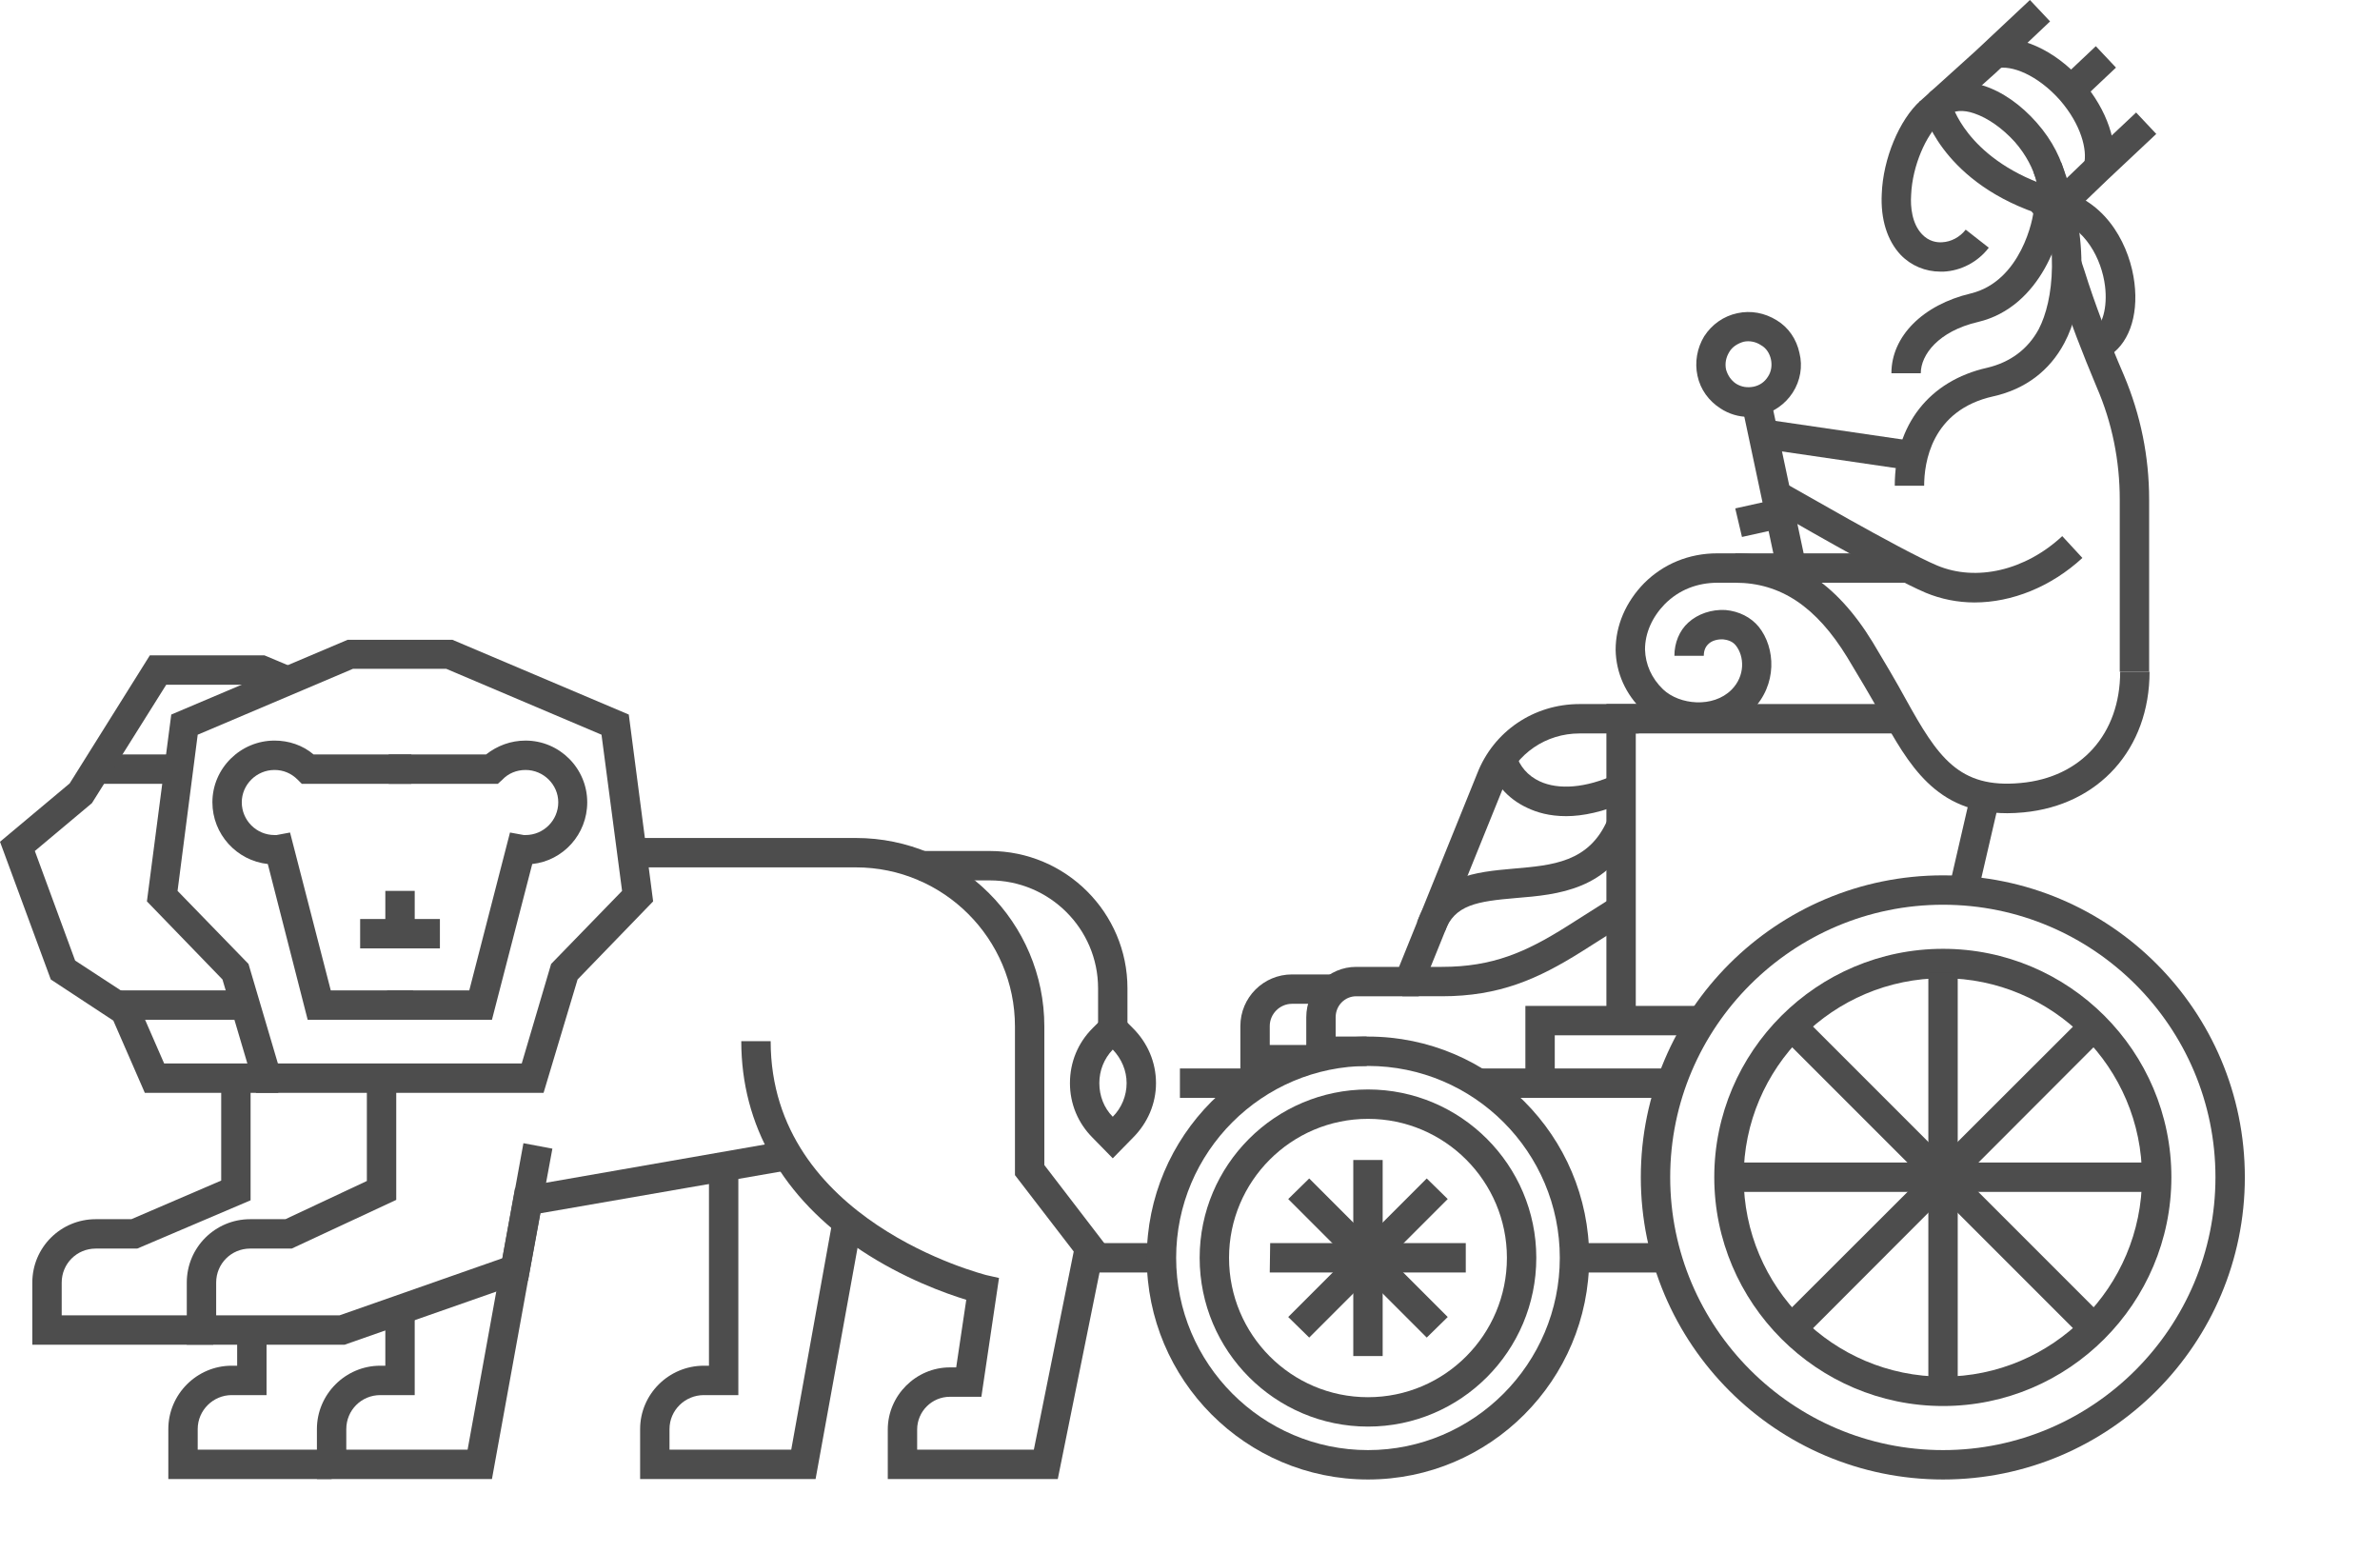
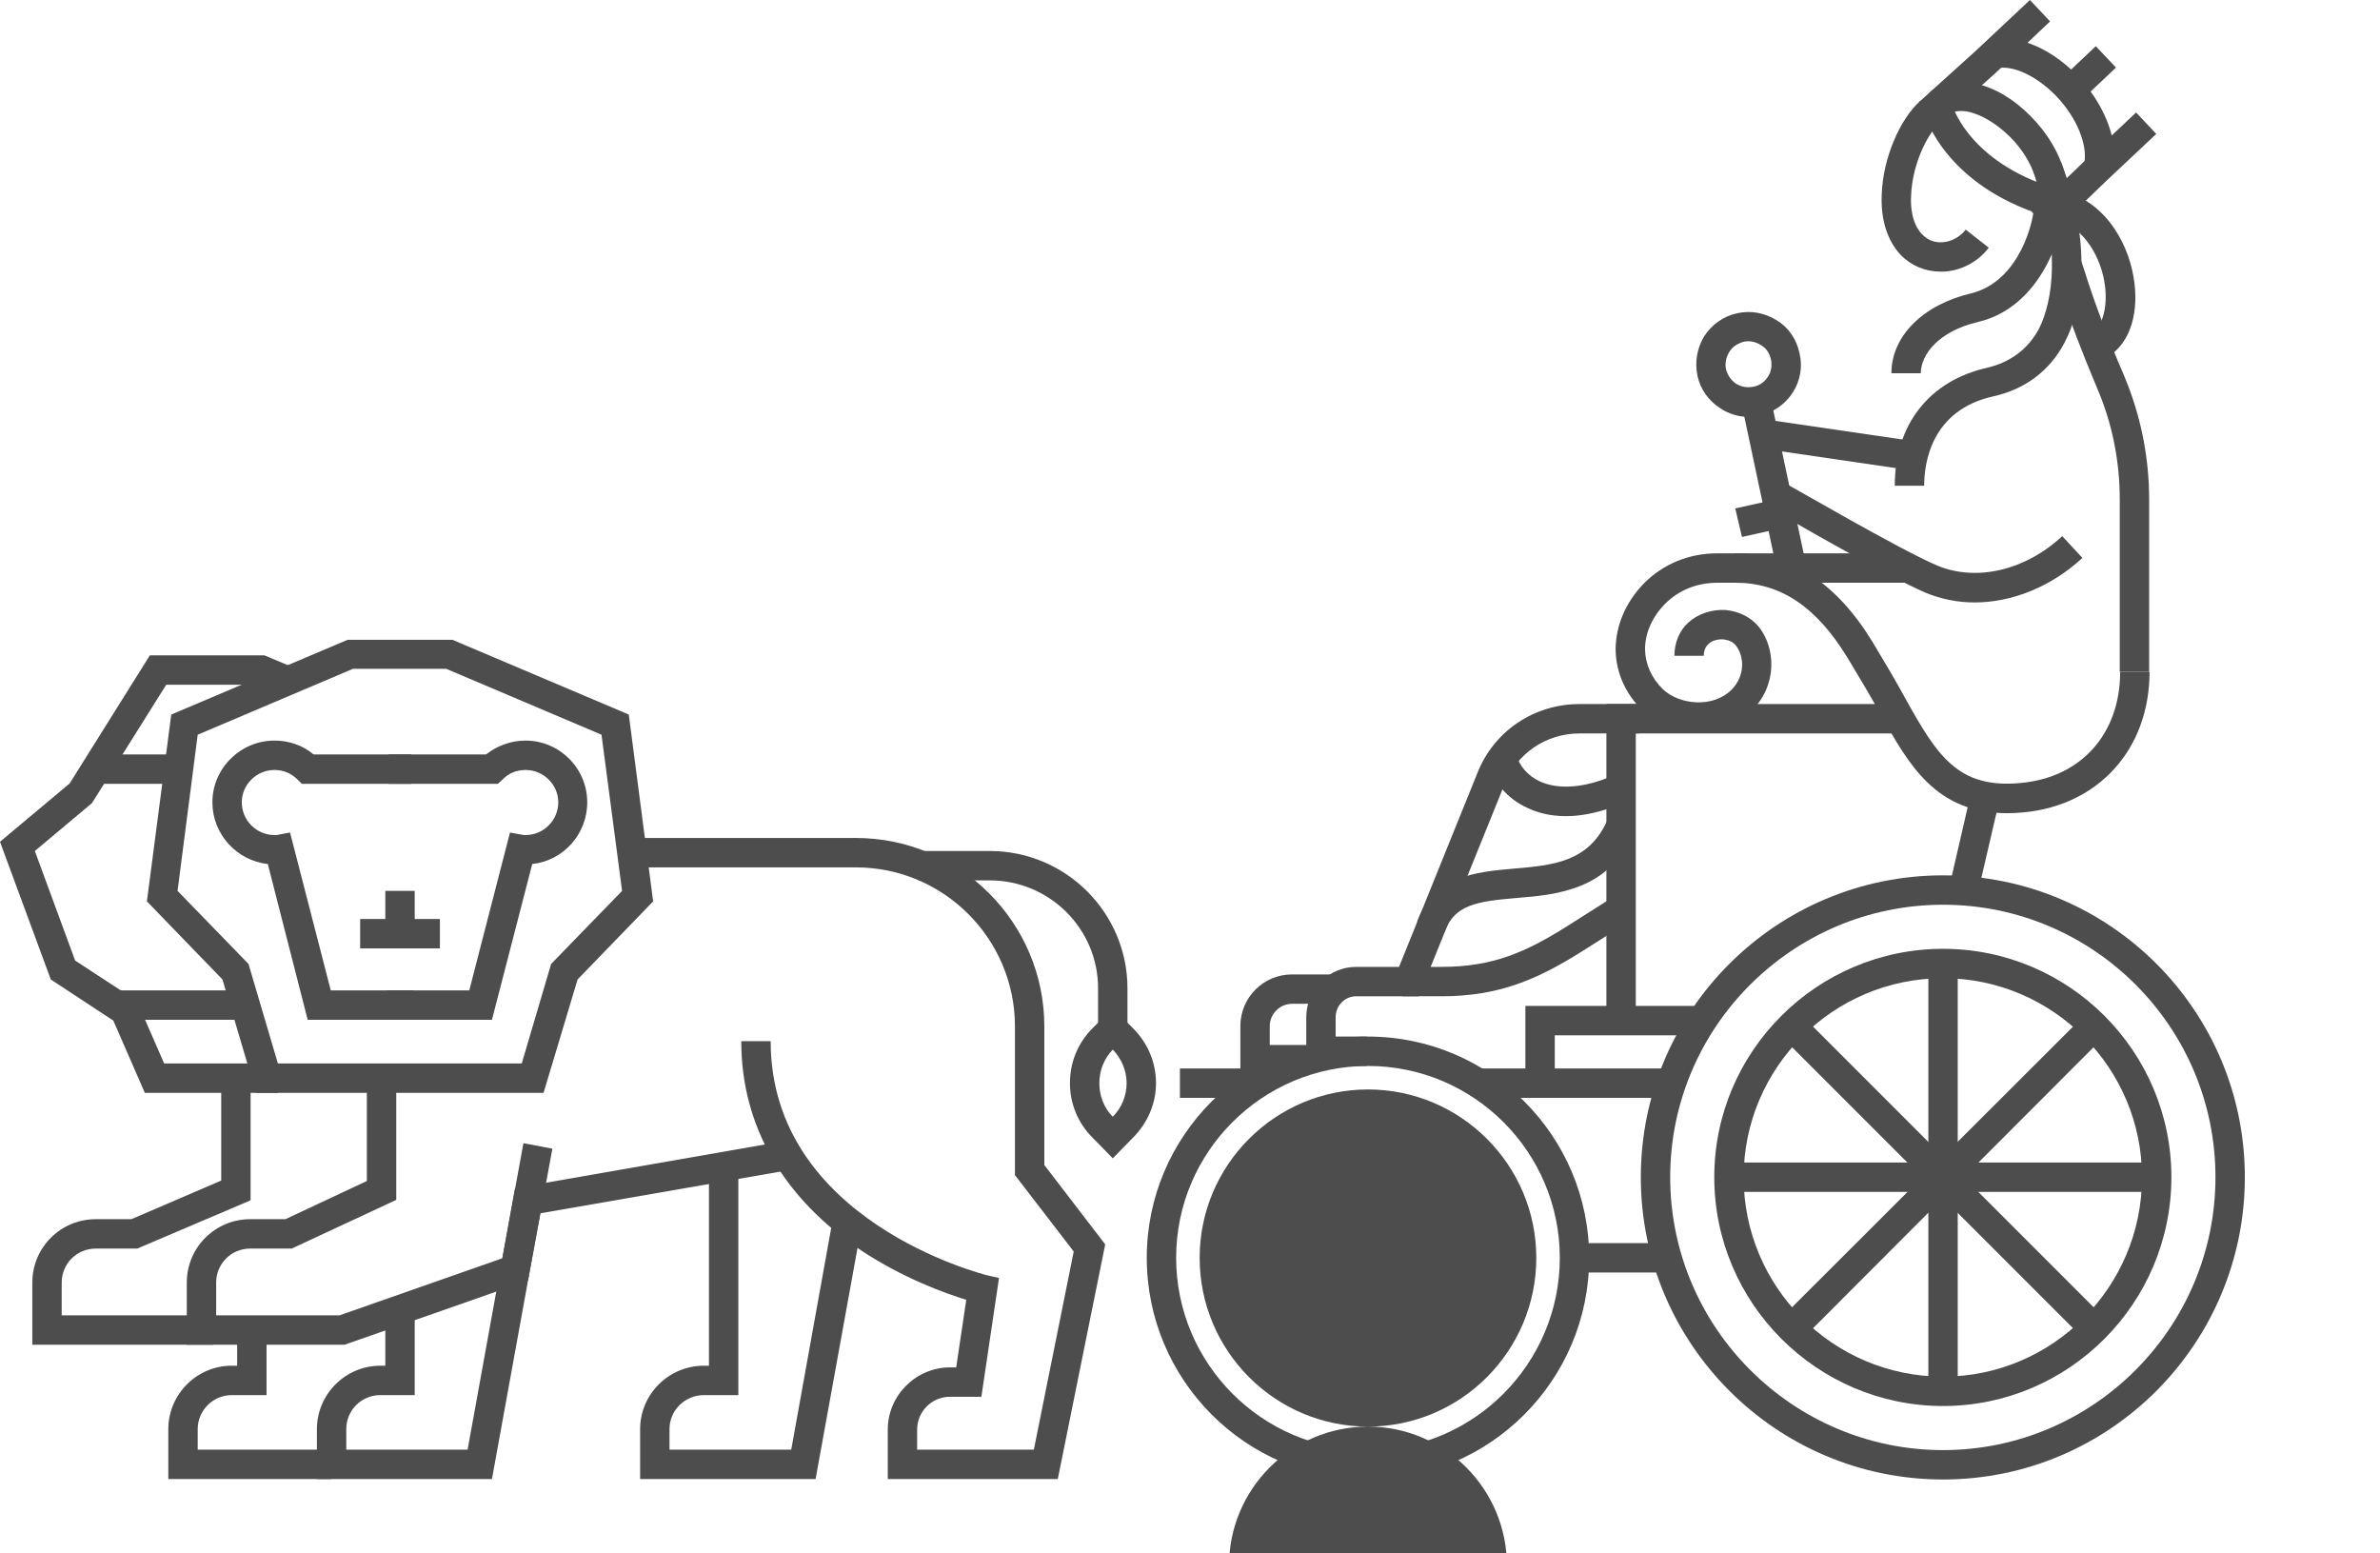
<svg xmlns="http://www.w3.org/2000/svg" version="1.2" viewBox="0 0 567 370" width="567" height="370">
  <title>Investors-23B-svg</title>
  <style> .s0 { fill: #4d4d4d } .s1 { fill: #ff4950 } .s2 { fill: #1cf5f8 } .s3 { fill: #39fa8c } </style>
  <g id="Capa_3">
    <g id="Layer">
      <g id="Layer">
        <g id="Layer">
          <path id="Layer" class="s0" d="m478.2 193.7c-17.1 0-23.5-11.6-30.3-23.8-2-3.6-5.6-9.7-7.8-13.3-7.4-12.1-15.9-17.8-26.7-17.8v-7c13.3 0 24 6.9 32.7 21.1 2.3 3.8 5.9 9.9 7.9 13.6 7.6 13.7 12.6 21.4 27.4 20 14.4-1.3 23.7-11.7 23.7-26.5h7c0 18.4-12.1 31.8-30 33.5q-2.1 0.2-3.9 0.2z" />
          <path id="Layer" class="s0" d="m375.3 296.1h21.3v7h-21.3z" />
-           <path id="Layer" class="s0" d="m259.6 296.1h17.3l-0.1 7h-17.3z" />
          <path id="Layer" class="s0" d="m404.3 174.3c-4.5 0-9.2-1.5-12.9-5-4.1-3.9-6.4-9-6.5-14.5 0-5.8 2.4-11.4 6.8-15.9 4.6-4.6 10.7-7.1 17.4-7.1q0.1 0 0.2 0h45.3v7h-45.3c-5 0-9.3 1.7-12.7 5.1-3 3.1-4.7 6.9-4.7 10.8 0.1 3.6 1.6 6.9 4.3 9.5 3.9 3.7 11.9 4.5 16.3 0.1 3.3-3.3 3.1-8 1-10.6-0.9-1.1-2.2-1.3-2.9-1.4-1.4-0.1-2.8 0.3-3.6 1.1-1 0.9-1.1 2.2-1.1 2.8h-7c0-3.1 1.2-6 3.3-7.9 2.3-2.1 5.6-3.2 8.9-3 3.2 0.3 6 1.7 7.9 4 4 5 4.5 13.8-1.6 19.9-3.1 3.2-8 5.1-13.1 5.1z" />
          <path id="Layer" class="s0" d="m512 160h-7v-41c0-9.2-1.8-18.3-5.5-26.8-3.4-8.1-6.4-15.9-8.8-23.1h-0.2v-0.7q-0.3-0.9-0.6-1.7l0.6-0.2v-4.4h5.3l0.8 2.4c2.4 7.7 5.6 16.1 9.4 24.9 4 9.5 6 19.4 6 29.6 0 0 0 41 0 41z" />
          <path id="Layer" class="s0" d="m344.2 221.9l-6.6-2.3c3.9-11 14-11.9 23-12.7 9.3-0.8 18-1.5 22.4-11.7l6.5 2.8c-6.1 14-18.4 15.1-28.3 15.9-9.3 0.8-14.7 1.6-17 8z" />
          <path id="Layer" class="s0" d="m373.1 194.4c-4 0-7-0.9-9.3-2-4.7-2.2-8-6-9.3-10.9l6.7-1.8c0.8 2.8 2.8 5.1 5.6 6.4 4.5 2.1 11 1.6 18-1.6l2.9 6.4c-5.8 2.5-10.6 3.5-14.6 3.5z" />
          <path id="Layer" class="s0" d="m343.5 237.3h-9.4v-7h9.4c12.1 0 20-3.5 29.7-9.6l11.2-7.1 3.7 5.9-11.2 7.1c-10.5 6.6-19.7 10.7-33.4 10.7z" />
          <path id="Layer" class="s0" d="m370.4 257.1h-7v-17.5h42.1v7h-35.1v10.5z" />
          <path id="Layer" class="s0" d="m389.8 243.1h-7.1v-75.4h70.5v7h-63.5v68.4z" />
          <path id="Layer" class="s0" d="m464.7 209.9l4.2-18.2 6.8 1.6-4.2 18.1z" />
          <path id="Layer" class="s0" d="m470.4 143.5c-4 0-8-0.8-11.6-2.3-8.8-3.7-35.9-19.4-37-20.1l3.5-6c0.3 0.1 27.8 16.1 36.2 19.6 9.3 3.9 21 1.2 29.8-7l4.8 5.2c-7.5 6.9-16.8 10.6-25.7 10.6z" />
          <path id="Layer" class="s0" d="m421.6 107.1l1-6.9 32.8 4.8-1 6.9z" />
          <g id="Layer">
            <path id="Layer" fill-rule="evenodd" class="s0" d="m416.6 99.3c-2.4 0-4.7-0.7-6.7-2-2.8-1.8-4.8-4.5-5.5-7.8-0.7-3.2-0.1-6.6 1.6-9.4 1.8-2.8 4.6-4.8 7.9-5.5 3.2-0.7 6.5-0.1 9.4 1.7 2.8 1.7 4.7 4.5 5.4 7.8 0.8 3.2 0.2 6.6-1.6 9.4-1.8 2.8-4.6 4.7-7.8 5.5q-1.4 0.3-2.7 0.3zm-5.4-11.3c0.4 1.4 1.2 2.6 2.4 3.4 1.3 0.8 2.7 1 4.2 0.7 1.4-0.3 2.6-1.1 3.4-2.4 0.8-1.2 1-2.7 0.7-4.1-0.3-1.4-1.1-2.7-2.4-3.4-1.2-0.8-2.7-1.1-4.1-0.8-1.4 0.4-2.7 1.2-3.4 2.4-0.8 1.3-1.1 2.7-0.8 4.2z" />
            <path id="Layer" class="s0" d="m414.4 93.8l6.9-1.5 9.2 43.3-6.9 1.5z" />
            <path id="Layer" class="s0" d="m413.4 121.1l9.9-2.2 1.6 6.8-9.9 2.2z" />
          </g>
          <path id="Layer" class="s0" d="m353.1 254.5h44.4v7h-44.4z" />
          <path id="Layer" class="s0" d="m281.1 254.5h17.9v7h-17.9z" />
          <path id="Layer" class="s0" d="m325.6 253.9h-14.4v-11.6c0-6.6 5.3-12 11.9-12h10.2l18.6-46c3.9-10.1 13.5-16.6 24.4-16.6h14.1v7h-14.1c-8 0-15 4.8-17.9 12.2l-20.4 50.4h-14.9c-2.7 0-4.9 2.2-4.9 5v4.6h7.4z" />
          <path id="Layer" class="s0" d="m311.5 255.9h-16v-11.5c0-6.8 5.5-12.3 12.3-12.3h10.1v7h-10.1c-2.9 0-5.3 2.4-5.3 5.3v4.5h9z" />
          <g id="Layer">
            <path id="Layer" class="s0" d="m503.3 40.7l-6.8-1.6c0.8-3.4-0.7-9.4-5.7-15.2-5.4-6.1-11.7-8.5-15.1-7.6l-1.7-6.8c6.7-1.6 15.5 2.3 22.1 9.8 5.9 6.9 8.7 15 7.2 21.4z" />
            <path id="Layer" class="s0" d="m488.8 55.6l-4.8-5.2 0.4-0.3c2.4-2.7 1.1-10-4.4-16.3-2.9-3.2-6.4-5.7-9.7-6.8-2.6-0.9-4.9-0.7-6.1 0.4l-4.6-5.3c3.2-2.8 7.8-3.4 12.9-1.7 4.5 1.4 9 4.6 12.7 8.8 3.8 4.3 6.1 9 7 13.4l5.1-4.9 11.6-10.9 4.8 5.1-11.6 10.9-12.7 12.2q-0.3 0.3-0.6 0.6z" />
            <path id="Layer" class="s0" d="m501.9 85.1l-3.4-6.1c2.4-1.3 3.6-5.8 3-10.8-0.8-6.6-4.8-14.1-12-16.1-25.6-6.9-30.8-24.2-31-24.9l6.7-1.9c0.2 0.6 4.6 14.2 26.2 20.1 11 3 16.1 13.7 17.1 22 1 8.1-1.5 14.9-6.6 17.7z" />
            <path id="Layer" class="s0" d="m490.4 19.4l8.9-8.4 4.8 5.1-8.9 8.4z" />
            <path id="Layer" class="s0" d="m462.3 64.7c-3.6 0-7-1.4-9.5-4-3.2-3.4-4.8-8.5-4.5-14.5 0.3-8.4 4.2-17.7 9.2-22.2l4.6 5.3c-3.1 2.8-6.5 10-6.8 17.1-0.2 2.9 0.2 6.9 2.6 9.4 1.6 1.7 3.5 2 4.8 1.9 2.1-0.1 4.2-1.2 5.6-3l5.5 4.3c-2.6 3.4-6.6 5.5-10.8 5.7q-0.3 0-0.7 0z" />
            <path id="Layer" class="s0" d="m457.6 88.9h-7c0-8.8 7.5-16.3 18.9-19 12-2.9 15-18 15-20.1h7c0 5.6-5 23.3-20.3 26.9-9.4 2.2-13.6 7.8-13.6 12.2z" />
            <path id="Layer" class="s0" d="m461.9 29.4l-4.6-5.2 13.4-12.1 12.9-12.1 4.8 5.1-12.9 12.2-13.5 12.1z" />
            <path id="Layer" class="s0" d="m458.4 115.7h-7c0-14.5 8.2-25 22-28.1 5.5-1.3 9.7-4.4 12.3-9.2 3.5-6.7 5.3-20.5-1.2-37.3l6.5-2.5c7.4 19 5.3 34.7 0.8 43.1-3.5 6.6-9.3 11-16.9 12.7-14.9 3.3-16.5 16-16.5 21.3z" />
          </g>
          <path id="Layer" fill-rule="evenodd" class="s0" d="m462.9 334.9c-30 0-54.5-24.5-54.5-54.5 0-30 24.5-54.4 54.5-54.4 30 0 54.4 24.4 54.4 54.4 0 30-24.4 54.5-54.4 54.5zm0-101.9c-26.2 0-47.5 21.3-47.5 47.4 0 26.2 21.3 47.5 47.5 47.5 26.1 0 47.4-21.3 47.4-47.5 0-26.1-21.3-47.4-47.4-47.4z" />
          <path id="Layer" fill-rule="evenodd" class="s0" d="m462.9 352.4c-39.7 0-72-32.3-72-72 0-39.7 32.3-71.9 72-71.9 39.7 0 71.9 32.2 71.9 71.9 0 39.7-32.2 72-71.9 72zm0-136.9c-35.8 0-65 29.1-65 64.9 0 35.8 29.2 65 65 65 35.8 0 64.9-29.2 64.9-65 0-35.8-29.1-64.9-64.9-64.9z" />
          <g id="Layer">
            <path id="Layer" class="s0" d="m425.9 312.4l69-68.9 4.9 4.9-68.9 69z" />
            <path id="Layer" class="s0" d="m425.9 248.4l5-4.9 68.9 68.9-4.9 5z" />
            <path id="Layer" class="s0" d="m459.4 231.7h7v97.5h-7z" />
            <path id="Layer" class="s0" d="m414.1 276.9h97.5v7h-97.5z" />
          </g>
-           <path id="Layer" fill-rule="evenodd" class="s0" d="m325.9 339.8c-22.1 0-40.1-18-40.1-40.2 0-22.1 18-40.1 40.1-40.1 22.1 0 40.1 18 40.1 40.1 0 22.2-18 40.2-40.1 40.2zm0-73.3c-18.3 0-33.1 14.9-33.1 33.1 0 18.3 14.8 33.2 33.1 33.2 18.3 0 33.1-14.9 33.1-33.2 0-18.2-14.8-33.1-33.1-33.1z" />
+           <path id="Layer" fill-rule="evenodd" class="s0" d="m325.9 339.8c-22.1 0-40.1-18-40.1-40.2 0-22.1 18-40.1 40.1-40.1 22.1 0 40.1 18 40.1 40.1 0 22.2-18 40.2-40.1 40.2zc-18.3 0-33.1 14.9-33.1 33.1 0 18.3 14.8 33.2 33.1 33.2 18.3 0 33.1-14.9 33.1-33.2 0-18.2-14.8-33.1-33.1-33.1z" />
          <path id="Layer" fill-rule="evenodd" class="s0" d="m325.9 352.4c-29.1 0-52.7-23.7-52.7-52.8 0-29 23.6-52.7 52.7-52.7 29.1 0 52.7 23.7 52.7 52.7 0 29.1-23.6 52.8-52.7 52.8zm0-98.5c-25.2 0-45.7 20.5-45.7 45.7 0 25.2 20.5 45.8 45.7 45.8 25.2 0 45.7-20.6 45.7-45.8 0-25.2-20.5-45.7-45.7-45.7z" />
          <path id="Layer" class="s0" d="m252 352.3h-40.5v-11.8c0-8.1 6.7-14.8 14.8-14.8h1.5l2.4-16.1c-4.9-1.5-15-5.1-25.1-11.8-18.6-12.5-28.5-29.7-28.5-49.8h7c0 42.9 50.8 55.5 51.3 55.7l3.1 0.7-4.2 28.3h-7.5c-4.3 0-7.8 3.5-7.8 7.8v4.8h27.8l9.5-47.2-14-18.2v-35.4c0-20.9-17-37.9-37.9-37.9h-50.9v-7h50.9c24.7 0 44.9 20.1 44.9 44.9v33l14.5 18.9-11.3 55.9z" />
          <path id="Layer" class="s0" d="m82.1 320.3h-37.6v-14.8c0-8.4 6.8-15.1 15.1-15.1h8.4l19.4-9.1v-21.6h7v26.1l-24.9 11.6h-9.9c-4.5 0-8.1 3.6-8.1 8.1v7.8h29.4l38.8-13.6 5-27.4 6.9 1.3-5.8 31.4c0 0-43.7 15.3-43.7 15.3z" />
          <path id="Layer" class="s0" d="m117.2 352.3h-41.7v-11.9c0-8.3 6.8-15.1 15.1-15.1h1.2v-13.3h7v20.3h-8.2c-4.5 0-8.1 3.6-8.1 8.1v4.9h28.9l11.3-62.3 64.7-11.3 1.2 6.9-59.9 10.4-11.5 63.3z" />
          <path id="Layer" class="s0" d="m194.3 352.3h-41.8v-11.9c0-8.3 6.8-15.1 15.2-15.1h1.2v-46.3h7v53.3h-8.2c-4.5 0-8.2 3.6-8.2 8.1v4.9h29l9.9-54.9 6.9 1.3z" />
          <path id="Layer" class="s0" d="m268.6 245h-7v-9.6c0-14.2-11.6-25.7-25.8-25.7h-16.9v-7h16.9c18.1 0 32.8 14.7 32.8 32.7z" />
          <path id="Layer" fill-rule="evenodd" class="s0" d="m265.1 275.9l-4.8-4.9c-3.5-3.5-5.4-8.1-5.4-13 0-5 1.9-9.6 5.4-13.1l4.8-4.8 4.8 4.8c3.5 3.5 5.5 8.1 5.5 13.1 0 4.9-2 9.5-5.5 13zm0-25.9c-2.1 2.2-3.2 5-3.2 8 0 3 1.1 5.9 3.2 8 2.1-2.1 3.3-5 3.3-8 0-3-1.2-5.8-3.3-8z" />
          <g id="Layer">
            <path id="Layer" class="s0" d="m117.3 242.9h-25.1v-7h19.6l9.7-37.6 3.3 0.6q0.1 0 0.4 0c4.3 0 7.8-3.5 7.8-7.8 0-4.2-3.5-7.7-7.8-7.7-2.1 0-4.1 0.8-5.5 2.3l-1.1 1h-13.2-12.8v-7h23.2c2.7-2.1 5.9-3.3 9.4-3.3 8.1 0 14.7 6.6 14.7 14.7 0 7.6-5.7 13.9-13.1 14.7l-9.6 37.1z" />
            <path id="Layer" class="s0" d="m98.3 242.9h-25l-9.5-37.1c-7.4-0.8-13.2-7.1-13.2-14.7 0-8.1 6.7-14.7 14.8-14.7 3.4 0 6.7 1.1 9.3 3.3h10.4 12.9v7h-26.1l-1-1c-1.5-1.5-3.4-2.3-5.5-2.3-4.3 0-7.8 3.5-7.8 7.7 0 4.3 3.5 7.8 7.8 7.8q0.3 0 0.4 0h0.1l3.2-0.6 9.7 37.6h19.6c0 0 0 7-0.1 7z" />
          </g>
          <path id="Layer" fill-rule="evenodd" class="s0" d="m129.5 260.3h-68.5l-8-27-18-18.6 5.8-44.5 42-17.8h25l42 17.8 5.8 44.5-18 18.6zm-5.2-7l7-23.7 16.9-17.4-4.9-37.2-37-15.7h-22.2l-37 15.7-4.8 37.2 16.9 17.4 7 23.7z" />
          <path id="Layer" class="s0" d="m50.8 320.3h-43.1v-14.8c0-8.4 6.8-15.1 15.1-15.1h8.5l21.4-9.2v-21.5h7v26.2l-27 11.5h-9.9c-4.5 0-8.1 3.6-8.1 8.1v7.8h36.1z" />
          <path id="Layer" class="s0" d="m79 352.3h-38.9v-11.9c0-8.3 6.8-15.1 15.1-15.1h1.3v-10.5h7v17.5h-8.3c-4.4 0-8.1 3.6-8.1 8.1v4.9h31.9z" />
          <g id="Layer">
            <path id="Layer" class="s0" d="m24.1 179.7h18.8v7h-18.8z" />
            <path id="Layer" class="s0" d="m27.7 235.9h30.7v7h-30.7z" />
          </g>
          <path id="Layer" class="s0" d="m66.3 260.3h-31.8l-7.5-17.2-14.9-9.8-12.1-32.8 16.6-13.9 19.1-30.5h27.3l6.9 2.9-2.8 6.4-5.5-2.3h-22l-17.7 28.2-13.6 11.4 9.6 26.1 14.7 9.6 6.5 14.9h27.2v7z" />
          <g id="Layer">
            <path id="Layer" class="s0" d="m85.8 218.9h19v7h-19z" />
            <path id="Layer" class="s0" d="m91.8 212.2h7v8.2h-7z" />
          </g>
          <g id="Layer">
            <path id="Layer" class="s0" d="m306.9 313.7l33-33 5 4.9-33 33z" />
-             <path id="Layer" class="s0" d="m306.9 285.6l5-4.9 33 33-5 4.9z" />
            <path id="Layer" class="s0" d="m322.4 276.3h7v46.7h-7z" />
            <path id="Layer" class="s0" d="m302.6 296.1h46.6v7h-46.7z" />
          </g>
        </g>
        <path id="Layer" class="s0" d="m584.6 6.6h7v357.5h-7z" />
        <g id="Layer">
          <g id="Layer">
            <g id="Layer">
              <path id="Layer" class="s0" d="m662.6 225.3v-98.7h22.3v98.7z" />
              <path id="Layer" class="s0" d="m765.2 225.3l-40.6-64.9v64.9h-21.9v-98.7h26.8l37 60v-60h22v98.7c0 0-23.3 0-23.3 0z" />
              <path id="Layer" class="s0" d="m868.5 126.6h23.4l-36 98.7h-22.7l-36.2-98.7h24.2l23.8 69.5z" />
              <path id="Layer" class="s0" d="m900.6 225.3v-98.7h62.5v20.7h-40.5v18.8h36.7v19.4h-36.7v18.9h40.6v20.9c0 0-62.6 0-62.6 0z" />
              <path id="Layer" class="s0" d="m1026.5 156.4c-0.7-4.6-4.5-12.4-16.5-12.4-8.2 0-13.5 5.1-13.5 10.6 0 4.7 3 8.2 9.8 9.4l13.2 2.5c18.8 3.5 28.6 15.6 28.6 29.7 0 15.5-13 31.2-36.5 31.2-27.3 0-39-17.7-40.4-31.6l20.2-4.9c0.8 9.1 7 17 20.5 17 8.6 0 13.9-4.2 13.9-10.3 0-5-4-8.6-10.6-9.9l-13.5-2.5c-16.7-3.2-26.9-14.3-26.9-29 0-18.6 16.5-31.7 35.4-31.7 24.7 0 34 14.8 36.1 26.3l-19.8 5.6z" />
            </g>
            <g id="Layer">
              <path id="Layer" class="s0" d="m706.9 268.6v77.7h-22v-77.7h-30.4v-21.1h82.9v21.1z" />
              <path id="Layer" fill-rule="evenodd" class="s0" d="m790.7 245.5c27.7 0 51.3 20.2 51.3 51.5 0 31.3-23.6 51.4-51.3 51.4-27.7 0-51.4-20.2-51.4-51.4 0-31.2 23.6-51.5 51.4-51.5zm0 81.1c13.7 0 28.4-9.1 28.4-29.8 0-20.6-14.7-29.9-28.4-29.9-13.6 0-28.5 9.3-28.5 29.9 0 20.7 14.7 29.8 28.5 29.8z" />
              <path id="Layer" fill-rule="evenodd" class="s0" d="m884 309.5h-7.8v36.8h-22v-98.8h39.1c19.5 0 32.1 13.4 32.1 31 0 13.3-7.4 23.5-19.5 27.8l20 40h-24.2l-17.7-36.8zm5.2-18.9c9 0 13.9-5 13.9-12 0-7.4-4.9-12-13.9-12h-13v24z" />
              <path id="Layer" class="s0" d="m986.4 277.4c-0.7-4.6-4.5-12.4-16.5-12.4-8.2 0-13.5 5.1-13.5 10.6 0 4.7 2.9 8.2 9.8 9.4l13.2 2.5c18.8 3.5 28.6 15.6 28.6 29.7 0 15.5-13 31.2-36.5 31.2-27.3 0-39-17.7-40.4-31.6l20.2-4.9c0.8 9.1 6.9 17 20.5 17 8.6 0 13.9-4.2 13.9-10.3 0-5-4.1-8.6-10.6-9.9l-13.5-2.5c-16.7-3.2-26.9-14.3-26.9-29 0-18.6 16.4-31.7 35.4-31.7 24.6 0 34 14.7 36.1 26.3l-19.8 5.6z" />
            </g>
          </g>
          <path id="Layer" fill-rule="evenodd" class="s0" d="m735.8 77.9c0-10.2 6.5-20 16.8-24.1-10.2-3.7-14.9-13.9-14.9-21.7 0-16.6 14.9-28.7 36.3-28.7 21.4 0 36.5 12.1 36.5 28.7 0 7.8-4.9 18-15.1 21.7 10.4 4.1 17 13.9 17 24.1 0 17.4-15.8 29.2-38.4 29.2-22.6 0-38.2-11.8-38.2-29.2zm53-2.7c0-6.1-4.5-12.7-14.8-12.7-10.2 0-14.6 6.6-14.6 12.7 0 6.1 5 12.4 14.6 12.4 9.6 0 14.8-6.5 14.8-12.4zm-1.2-42.4c0-5.5-4.8-11.4-13.6-11.4-8.8 0-13.5 5.9-13.5 11.4 0 6.4 4.4 12.3 13.5 12.4 9.3-0.1 13.6-6 13.6-12.4z" />
          <path id="Layer" class="s1" d="m988.5 65.2l-77.8 39.5v-24.2l51-24.5-51-24.6v-24.8l77.8 39.5v19.1z" />
          <path id="Layer" class="s2" d="m687.6 6.3l-41.9 62.2h25.6l41.8-62.2h-25.5z" />
          <path id="Layer" class="s3" d="m711.8 68.7v-16.7h-19.5v16.7h-16.8v19.4h16.8v16.7h19.5v-16.7h16.8v-19.4h-16.8z" />
          <path id="Layer" fill-rule="evenodd" class="s0" d="m817.3 55.2q0-11.7 3.2-21.2 3.1-9.4 8.9-16.2 5.8-6.7 13.7-10.4 8-3.7 17.6-3.7c6.4 0 12.2 1.3 17.5 3.7q8 3.7 13.7 10.4 5.7 6.8 8.9 16.2 3.2 9.5 3.2 21.2 0 11.6-3.2 21.1-3.2 9.5-8.9 16.3-5.7 6.8-13.7 10.5-8 3.6-17.5 3.6c-6.3 0-12.3-1.2-17.6-3.6q-7.9-3.7-13.7-10.5-5.8-6.8-8.9-16.3-3.2-9.5-3.2-21.1zm23.4-0.4q0 6.6 1.5 11.9 1.4 5.4 4 9.3 2.6 3.9 6.3 6.1 3.6 2.2 8.2 2.2c3.1 0 5.7-0.8 8.2-2.2q3.7-2.2 6.2-6.1 2.6-3.9 4-9.3 1.4-5.3 1.4-11.9c0-4.3-0.5-8.2-1.4-11.8q-1.4-5.5-4-9.3-2.5-3.9-6.2-6-3.8-2.2-8.2-2.2c-2.9 0-5.8 0.7-8.2 2.2q-3.7 2.1-6.3 6-2.6 3.8-4 9.3-1.5 5.4-1.5 11.8z" />
        </g>
      </g>
      <g id="Layer">
        <g id="Layer">
-           <path id="Layer" class="s3" d="m1010.2 374.3c-0.7-0.1-2.3-1.6-2.3-1.6q0-0.6 0-0.9 0-2.4 0.5-4.4 0.4-1.8 1-3.6 0.5-1.5 0.9-3.3 0.3-1.7 0.3-4v-3h3c0.5 0 1 5.9 1 5.9 0 0 0.7-5.9 1.2-5.3 0.8 0.8 2.9 1.8 3.3 2.9v5c-0.1 1.3-1.5 7.1-3.3 9.1-1 1.1-4 3.3-5.6 3.1z" />
          <path id="Layer" class="s3" d="m1025 426.5c-2.2 0-3.4-1.3-3.9-2.5q-0.3-0.7-0.8-2.3l-0.6-1.9 1.5-1.2q2.4-2.1 5-5.4c1.7-2.2 3.4-4.7 5-7.5 1.6-2.8 3.2-5.8 4.6-8.9 1.4-3.1 2.7-6.2 3.7-9.3 1.1-3 1.9-6.1 2.5-9 0.6-2.8 0.9-5.4 0.9-7.8 0-1.1-0.1-1.8-0.2-2.1 0-0.2-0.1-0.3-0.5-0.4-1.1-0.2-3-0.4-5.1 0.4q-1.9 0.7-3.8 1.6-2 0.9-4.1 1.6c-1.6 0.6-5.4 0.8-6.1-0.7-0.6-1.1 3.2-4 3.2-4 0 0-3.4 0.5-3.9 2.7-0.4 1.5-0.4-4 2.3-6.2 1.7-1.3 3.7-2.5 5.9-3.5 2.1-0.9 4.3-1.7 6.4-2.3 2.2-0.6 3.9-0.9 5.1-0.9 4.3 0 7.5 1.3 9.4 3.8 1.8 2.3 2.7 5.4 2.7 9.1 0 2.1-0.3 4.5-0.8 7.3-0.5 2.7-1.1 5.5-2 8.5-0.8 2.8-1.8 5.8-2.9 8.9-1.1 3-2.3 5.9-3.5 8.7-1.3 2.7-2.5 5.3-3.8 7.6q0.4-0.2 0.8-0.3 3.5-0.9 6.9-2.1 3.4-1.2 7.1-2.6c2.5-1 5.3-1.9 8.3-2.9 0.6-0.2 1.9-0.7 2.5-0.3 2.5 1.3 3.4 6.7 2.7 9.4-0.4 1.4-1.5 1.6-2.1 1.8-7.7 1.9-14 3.8-19 5.3-5 1.6-9.1 2.9-12.1 3.9q-4.6 1.7-6.9 2.5c-1.9 0.7-3.2 1-4.2 1q-0.1 0-0.2 0z" />
          <g id="Layer">
            <path id="Layer" class="s3" d="m1072.9 418.7q0-0.1 0.2-0.7 0.3-0.5 0.6-1.2 0.3-0.7 0.5-1.2 0.3-0.6 0.3-0.7 0.6 0.5 1.5 1.2 0.8 0.6 1.7 1.2 0.8 0.7 1.8 1.1 0.9 0.5 1.9 0.6 2.8 0 5.5-1.5 2.7-1.5 5.1-4 2.4-2.4 4.4-5.6 2.1-3.1 3.5-6.4 1.5-3.3 2.3-6.6 0.8-3.2 0.8-5.8-0.4-3.8-2.3-5.6-1.9-1.8-4.6-2.1-2.7-0.3-5.9 0.6-3.2 1-6.2 2.6-3 1.6-5.5 3.6-2.5 2.1-3.9 4l-1.5-4 19.1-26.3q-0.6-0.1-3 0.3-2.4 0.5-5.4 1.2-2.9 0.8-5.7 1.7-2.7 1-4.1 1.7-0.2 0-0.5-0.6-0.3-0.7-0.5-1.6-0.3-0.8-0.5-1.6-0.1-0.8-0.1-1.1l21.7-3.9q0.9 0 1.3 0.4 0.4 0.4 0.6 1 0.1 0.6 0.2 1.3 0 0.6 0 1.1 0 1.6-1.1 3.8-1.1 2.3-2.6 4.7-1.5 2.4-3 4.4-1.5 2.1-2.4 3.3 6.4-1.5 10.1-0.9 3.8 0.6 5.9 2.4 2.2 1.8 2.9 4.2 0.7 2.4 0.9 4.4 0 3.2-1 7-1 3.8-2.7 7.7-1.7 3.9-4.1 7.5-2.4 3.6-5.3 6.4-2.8 2.9-6 4.5-3.1 1.8-6.5 1.7-1.4 0-2.9 0-1.5-0.1-2.7-0.5-1.3-0.5-2.1-1.3-0.7-0.9-0.7-2.4z" />
            <path id="Layer" class="s3" d="m1081.3 425.9q-1.4 0-3-0.1-1.9-0.1-3.5-0.7-2-0.6-3.3-2.1-1.5-1.7-1.5-4.3c0-0.6 0.2-1.1 0.5-1.8l1.9-1.7c0.3-0.6-0.4-2 0.1-2.4l1.9-1.9 2.1 1.8q0.5 0.4 1.3 1.1 0.8 0.6 1.6 1.1 0.7 0.5 1.4 0.9 0.4 0.2 0.8 0.2c1.1 0 2.5-0.3 3.9-1.1q2.3-1.3 4.4-3.4c1.4-1.5 2.8-3.2 4.1-5.2q1.9-2.9 3.2-6c0.9-2.1 1.6-4.1 2.1-6.1 0.5-1.9 0.8-3.5 0.8-5-0.2-1.7-0.7-2.9-1.4-3.6q-1.2-1.1-2.9-1.3-2.2-0.2-4.8 0.5-2.9 0.9-5.6 2.3-2.7 1.5-5.1 3.4-2.1 1.7-3.2 3.4l-3.2 4.8-4-11 15.8-21.7q-0.6 0.1-1.2 0.3-2.8 0.7-5.4 1.6c-2.1 0.7-3.1 1.2-3.6 1.5l-0.7 0.4h-0.7c-0.8 0-2.3-0.3-3.3-2.4q-0.3-0.9-0.6-1.9-0.3-1-0.5-1.9c-0.2-0.8-0.2-1.3-0.2-1.6 0 0-0.7-2.8 2-3.4 8.1-1.9 22.7-3.6 22.7-3.6 1.6 0 2.7 0.7 3.3 1.3q0.9 1 1.3 2.3 0.2 1 0.3 1.9 0.1 0.7 0.1 1.3c0 1.5-0.5 3.2-1.4 5.1q-1.2 2.4-2.8 5-0.6 1.1-1.4 2.1 2.3-0.1 4.1 0.2c3.1 0.5 5.5 1.5 7.3 3.1q2.8 2.3 3.8 5.5 0.9 2.7 1.1 5c0 2.6-0.4 5.2-1.1 8-0.7 2.7-1.7 5.4-2.9 8.2-1.2 2.7-2.6 5.4-4.3 7.9q-2.6 3.9-5.7 6.9c-2.1 2.1-4.3 3.8-6.7 5-2.5 1.4-5.1 2.1-7.8 2.1z" />
          </g>
        </g>
        <g id="Layer">
          <path id="Layer" fill-rule="evenodd" class="s3" d="m811.2 382.9q-2.4-1.9-2.2-4.7 0.2-2.8 0-5.7-0.5 1.6-1.1 3.1-0.7 1.5-1.6 3.2-2.1-4.2-2.3-6.5-0.2-2.3 1.8-5.7c3.1-5.2 7.1-10.4 11.3-14 11.9-9.9 27.3-13.5 31.6-14.4 4.4-1 13.6-2 17.9-1.6 11.1 0.9 25.6 9.1 30.7 18.4 2.7 4.8 5.9 13 7.7 19.4q2.2 7.3 1.6 14.5-0.6 7.2-3.1 14.3-3 8.6-6.7 15.4-3.8 6.9-8.4 12.9-8.7 11.6-18.3 20.1-9.6 8.5-20.6 13.5-7.7 3.5-15.3 6.6-7.6 3.1-15.3 6.2-1.8 0.9-2.8 1.2-1 0.3-1.7-0.2-0.7-0.6-1.3-2-0.7-1.5-1.7-4.3-0.9 0.1-1.8 0.1-1 0-1.9-0.2-0.5 0-0.9-1.1-0.6-3.3 0.6-4.6 1.3-1.3 2.9-2.3 4.2-2.1 8.3-4.5 4-2.3 8.6-4.6c2.3-13.9 4.6-29.5 5.5-37.3 0.8-5.9 2.9-16.9 3.9-22.8 0.9-5.9 0.7-9.9 1.6-15.8q-2.4 10.6-4.3 21c-1.3 6.9-5.1 31.2-5.8 35.8-2.3 15.3-3.8 14.7-5.4 14.7-2.4 0 2.4-30.8 3.6-40.1q1.9-13.8 4.8-27.4 1.3-6.8 2.8-13.2 1.6-6.4 3.1-13.1c-1.7 0.1-7.9 4.8-9.9 6.1q-3.1 1.9-6.1 4.8-3 2.9-5.6 6.9-2.6 3.9-4.2 8zm5.9-22.5q-0.4-0.3-0.5-0.7-0.1-0.4-0.3-0.6-0.7 1.5-2.3 2.8 0.2 0.2 0.2 0.4 0 0.2 0.3 0.6 0.6-0.8 1.2-1.3 0.7-0.6 1.4-1.2zm17.4 90.5q0 0 0 0 0 0 0 0zm3.2-1.4q1.3-0.4 2.4-1.1 3.8-2.7 7.7-5.5 3.8-2.9 7.8-5.3 7.7-4.4 14.3-11.8 6.6-7.4 12.7-15.5 3.9-5.2 7.4-11.2 3.3-6 5.4-13.8 3-10.5 1.3-16.3-1.7-5.8-6-8.8-5.1-4-10.4-6-5.2-2.1-10.6-2.7-5.4-0.6-10.8-0.2c-3.6 0.4-1.1 0.2-4.7 1-1.3 8.5-19.2 89.5-19.7 98.6q1.9-1 3.2-1.4z" />
          <path id="Layer" fill-rule="evenodd" class="s3" d="m942.3 432.8q0 0 0 0 0 0 0 0zm-4.5 7.1q-2.1 3.4-4.2 6.7-2 3.5-5.4 5-3.4 1.6-7.3 2-5 0.7-8-3.3-0.8-1-1.4-1.9-0.6-1-1-2.2-3.3-10-3-19.7 0.3-9.8 6.6-19 2.6-4.1 6.7-6.6 4.2-2.5 8.8-3.5 4.7-1 9.5-0.3 4.9 0.7 8.8 3.4 2.6 1.5 5.3 1.4 2.1 0.2 3.3 0.3 1.2 0.2 1.7 0.8 0.5 0.6 0.3 1.7-0.2 1.2-0.7 3.4-0.9 4.4-1.7 9-0.8 4.6-1.7 9.3-0.2 1 0 2 0.1 1.1 0.1 2.8 1.3-1 2.3-1.6 1-0.6 1.5-1.4 1.9-2.1 3.4-3.6 1.4-1.5 2.7-2.8 1.4-1.3 2.7-2.7 1.3-1.3 3.2-3.5 1.9-2.4 3.2-2.6 1.2-0.2 5.3 0.7-0.5 1-1 1.8-0.5 0.9-1 1.7-2.1 2.4-3.5 4.2-1.5 1.7-2.8 3.4-1.3 1.7-2.7 3.5-1.5 1.7-3.6 4.1-2.2 3-4.9 5-4.4 3.3-9.1 2.1-4.7-1.3-7.9-6.7-2.5 3.8-4.5 7.1zm-14.7 2.6q0.4 0.2 0.9 0.4 0.4 0.2 0.8 0.4 5.3-8.3 10.4-16.4 5.1-8 10-16.1-1.6-1.5-2.9-2.8-1.3-1.4-2.4-2.5-2.8-2.7-4.4-2.8-1.5 0-4.2 2.7-1.3 1.2-2.5 2.6-5.6 8.1-6.6 16.6-0.9 8.6 0.9 17.9z" />
          <path id="Layer" class="s3" d="m988.3 438.4q-1.4 1.4-4 2.3-2.6 0.9-5.3 0.9-2.7-0.1-5-1.1-2.2-1-2.7-3.7-1.2-4.1-1.5-7.6-0.2-3.5 0.1-7 0.3-3.5 0.9-7.1 0.6-3.6 1.1-7.5 0.4-2.9 2.3-4.6 1.9-1.7 5.4-1.4 0 0.8 0.2 1.7 0.2 0.9 0.1 1.6-0.3 5.7-0.4 10.4-0.1 4.8 0 10.4 0 4.1 0.3 4 0.3-0.1 0.5-3.4 0-6.2 0.7-10.5 0.7-4.3 1-10.5 0.2-1.6 0.2-2.7 0.1-1 2.8-0.7 1.5 3.1 0.9 6.2-0.5 3.1-0.4 6.4-0.4 3.4-0.4 6.5 0 3.3-0.1 7.5 5.9-6.9 9.7-15.3 3.8-8.4 7.7-16.3 1.2-2.7 2.9-3.1 1.7-0.5 7 1.2-0.3 5.6-0.6 11.7-0.2 6-0.9 11.8-0.7 5.7-1.3 14.5-0.6 8.9-1.6 19.1-1 10.2-2.3 20.6-1.4 10.5-3.5 19.1-2 8.7-5 14.5-3 5.8-7.3 6.8-4.6 0.9-7.4-0.2-2.7-1.1-4.7-5.9-1.3-3.9-2.3-7.8-1.1-3.8-1.5-7.7-0.6-9.1 0.5-17.6 1.1-8.5 3.5-17.1 1.1-3.9 2.5-4.7 1.5-0.8 6 0.1-1.1 6.8-2.3 13.4-1.2 6.5-1.8 12.7-0.6 6.3-0.1 12.5 0.5 6.2 3.2 12.3 3.9-10.1 6.1-20.5 2.2-10.3 3.6-20.4 1.4-10.2 2.3-20 1-9.8 2.4-18.8-0.6-0.2-1.8 1.4-1.2 1.6-2.7 4-1.6 2.5-3.4 5.1-1.7 2.7-3.6 4.5z" />
        </g>
      </g>
    </g>
  </g>
</svg>